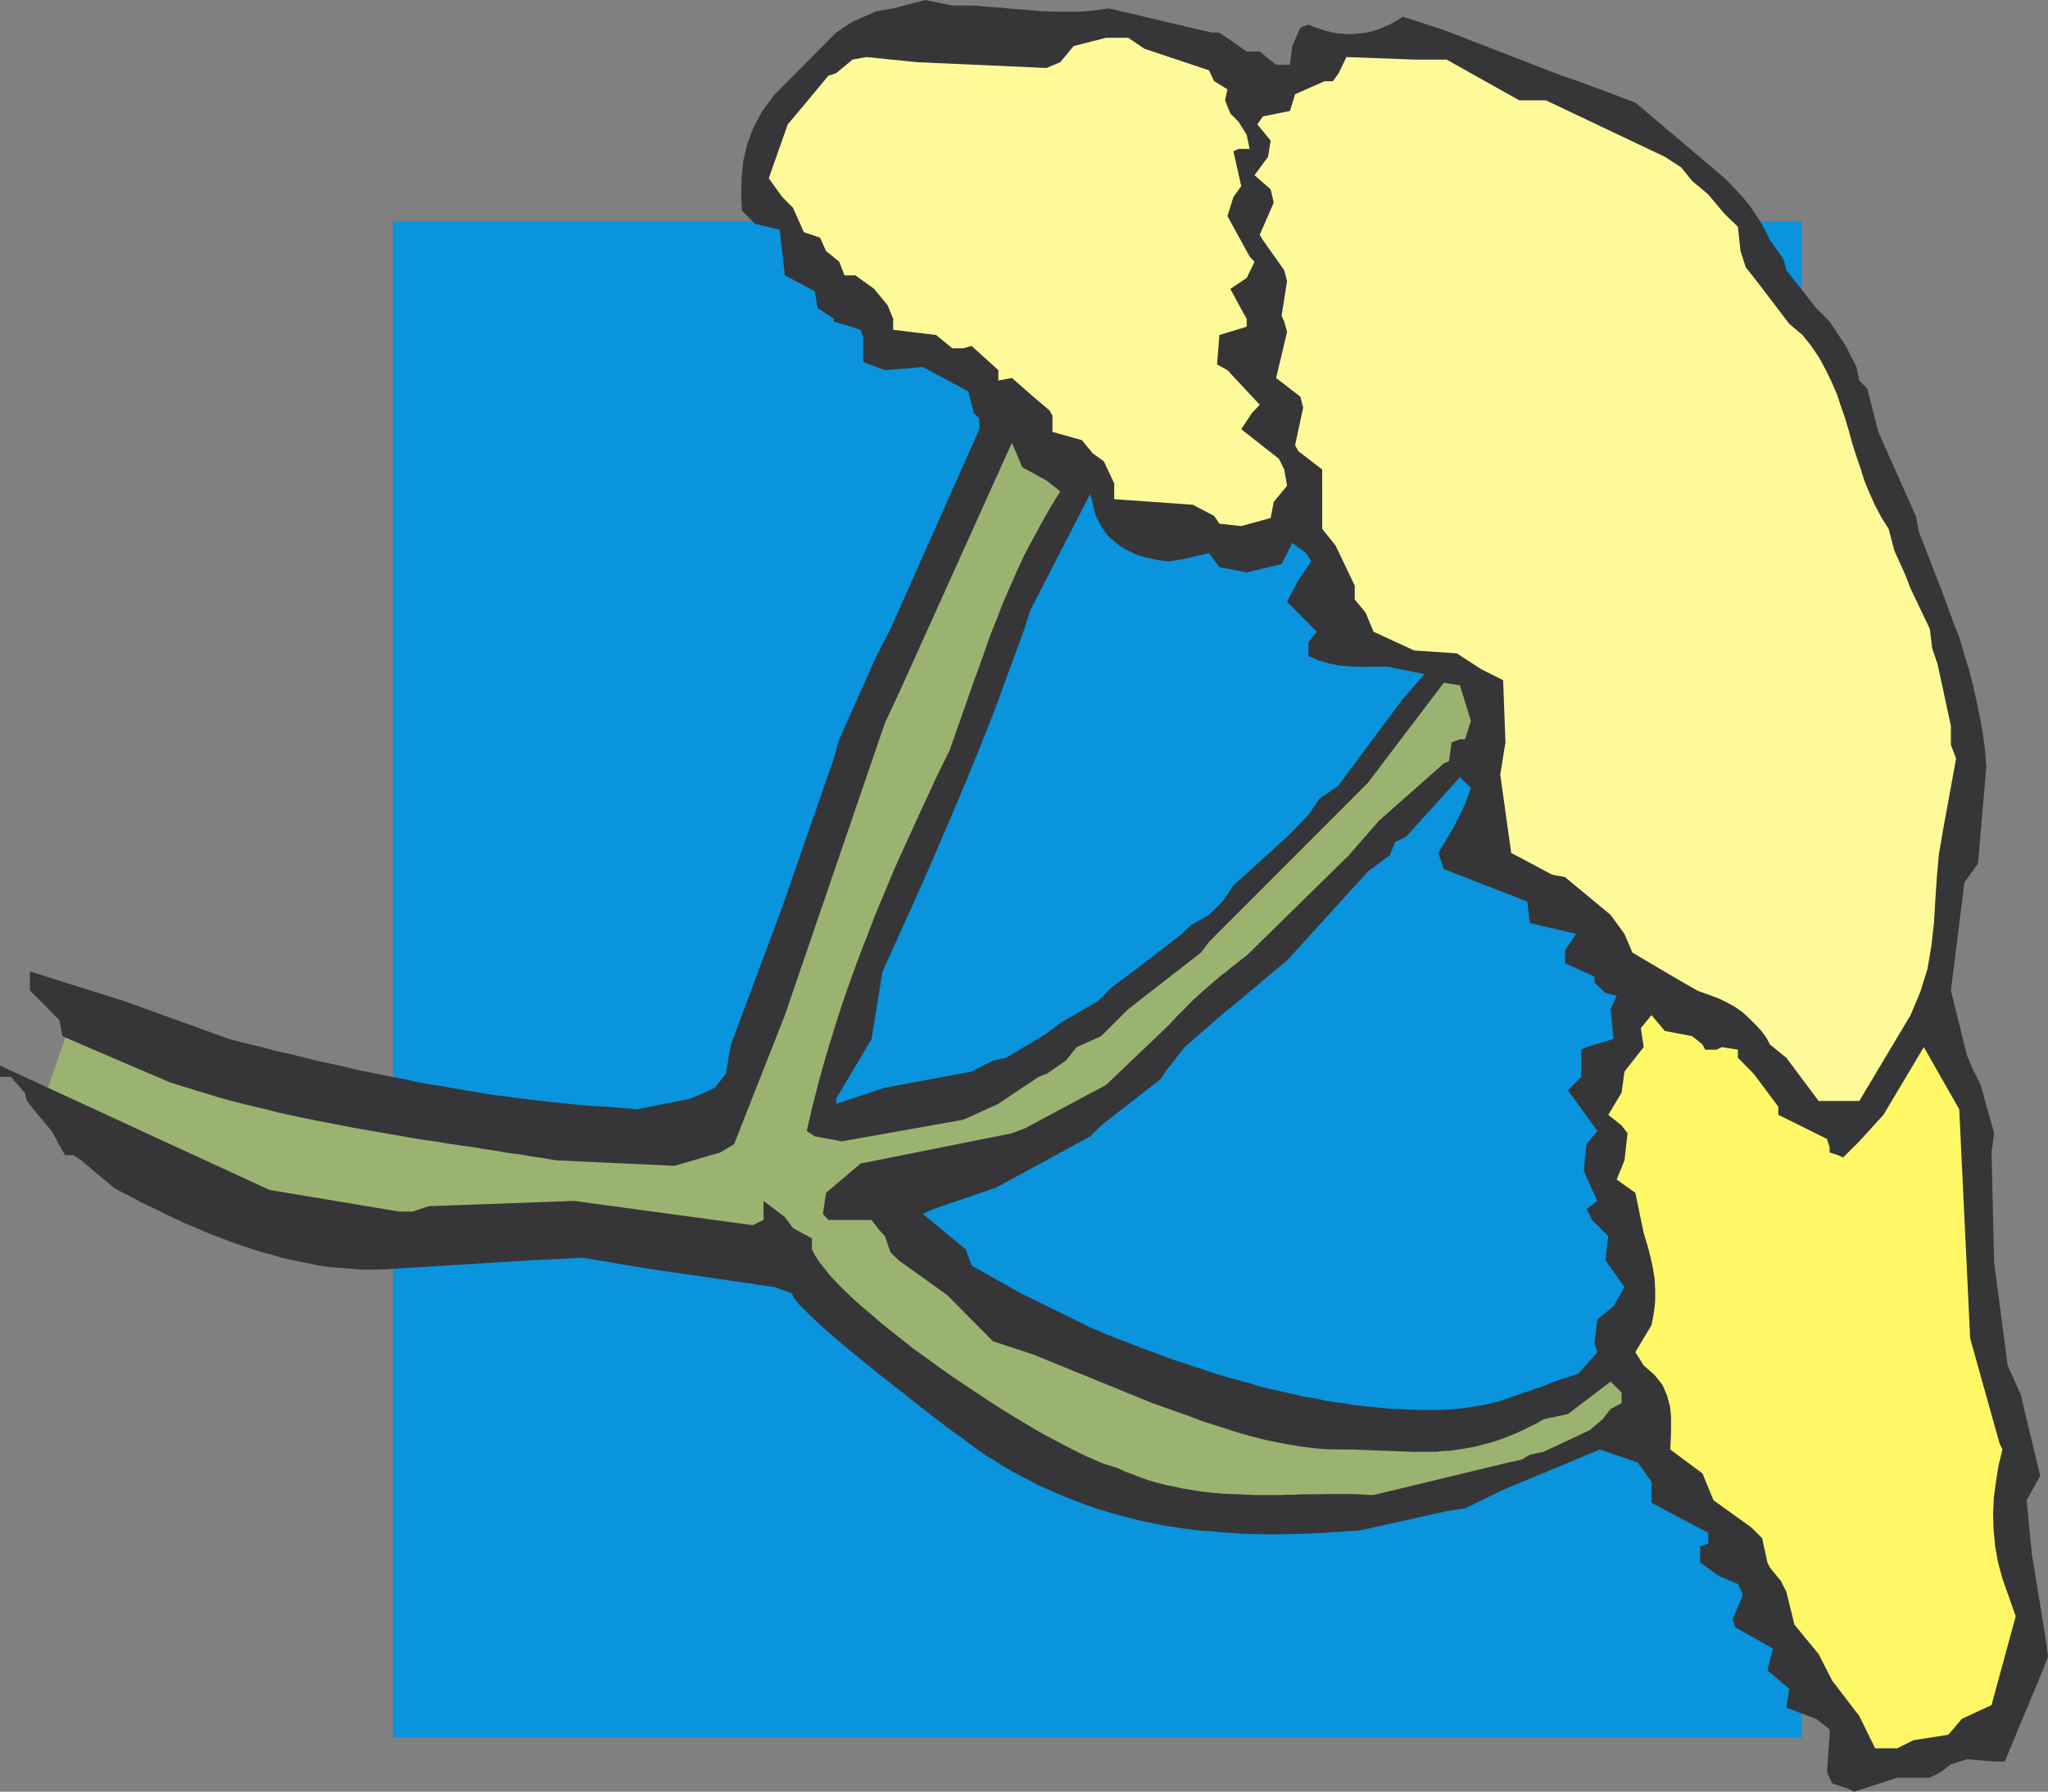
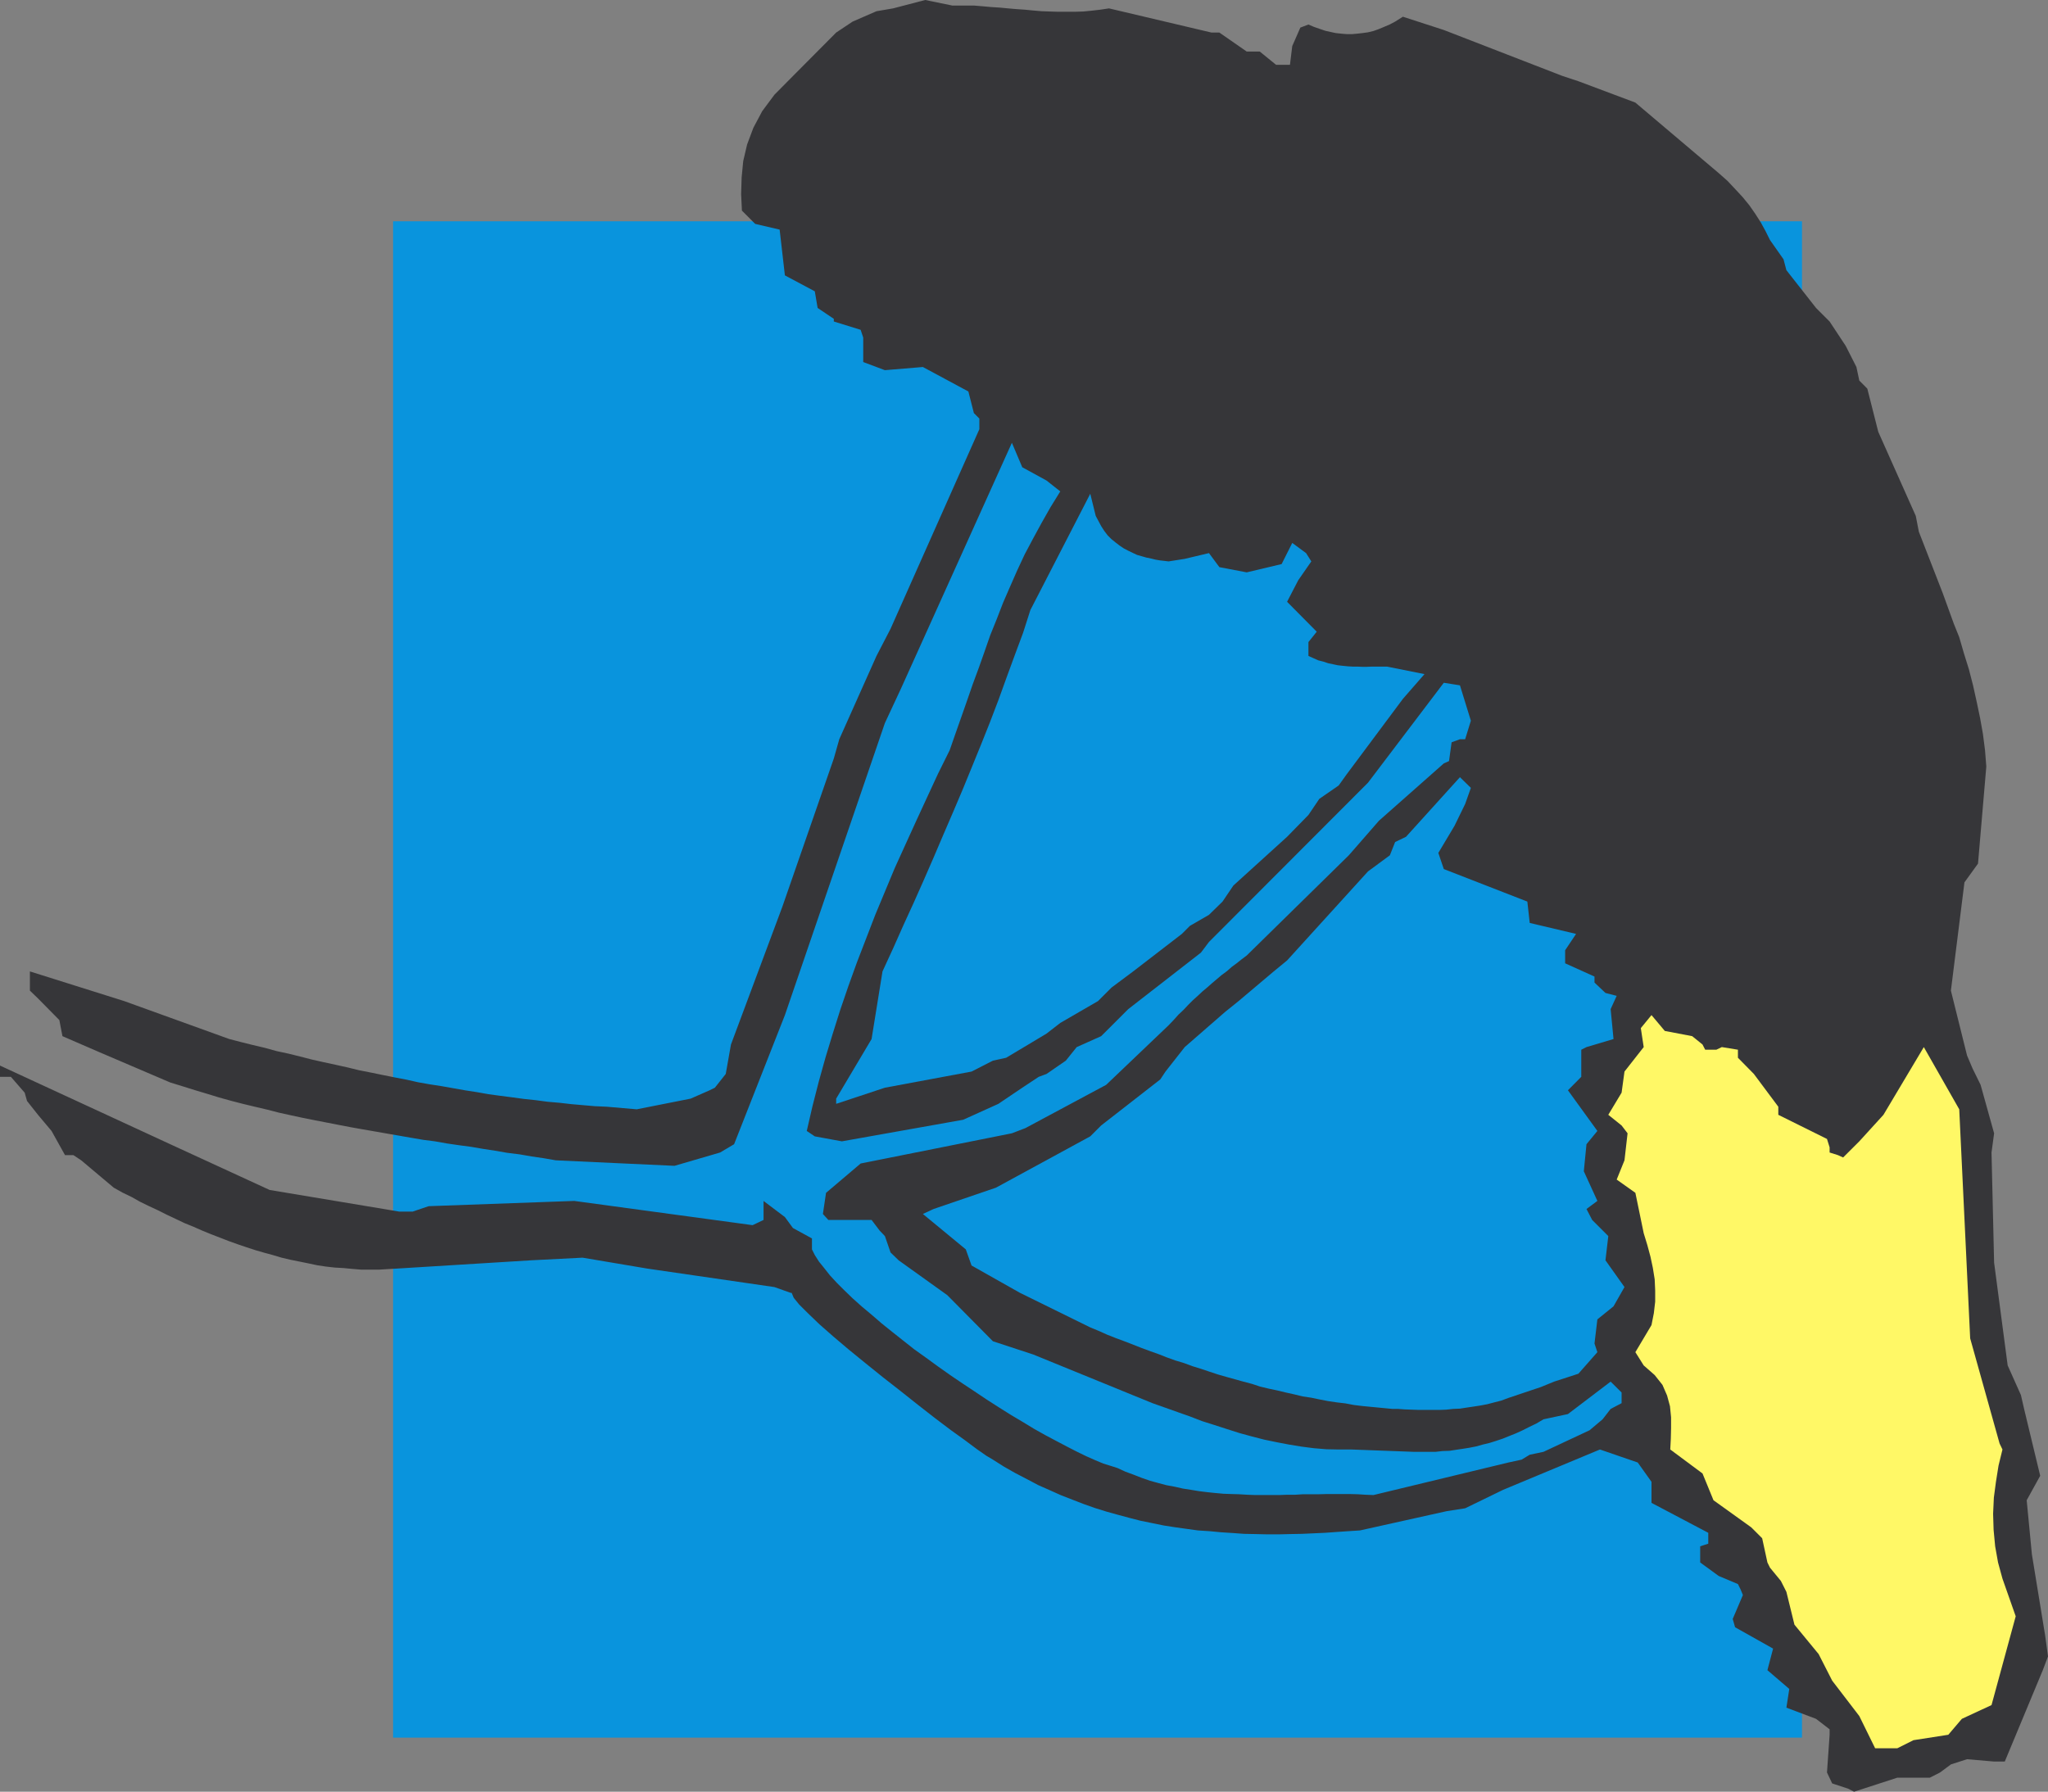
<svg xmlns="http://www.w3.org/2000/svg" width="191.801" height="167.84">
  <rect width="100%" height="100%" fill="#808080" stroke="none" />
  <path fill="#0994dd" d="M168.762 162.77H36.812V20.73h131.95v142.04" />
-   <path fill="#9bb370" d="M95.352 32.965 82.258 64.977l-14.406 40.3-9.606.47-20.531-1.782-30.598-9.633-3.047 8.781 18.356 10.067 13.972 3.07 14.407-1.316 22.308 2.632 8.27 7.875L94.52 135.56l12.652 5.27 14.414 1.288 14.406-2.191 22.723-9.63.441-42.55-19.676-39.004-44.128-15.777" />
  <path fill="#363639" d="M74.14 121.105h-.097l-1.516-.539-11.894-1.73-6.07-1.024-4.829.247-12.605.777-.828.047-.805.05H33.84l-.856-.07-.808-.078-.824-.047-.829-.093-.828-.125-.808-.172-.825-.168-.855-.172-.828-.195-.828-.246-.809-.22-.828-.241-.828-.27-.852-.289-.828-.297-.808-.316-.829-.317-.828-.34-.832-.367-.847-.343-.809-.387-.828-.39-.828-.415-.832-.387-.848-.414-.781-.441-.856-.414-.828-.465-3.047-2.562-.73-.485H6.09l-1.262-2.265-1.27-1.512-1.027-1.297-.219-.777-1.293-1.485H0v-1.054l15.945 7.367 9.309 4.285 12.144 2.027h1.243l1.507-.508 13.633-.492 16.703 2.27 1.024-.489v-1.78l2 1.51.754 1.028 1.78.973v1.027l.267.532.39.613.488.605.54.684.656.71.707.704.754.73.875.782.906.757.93.805.996.8 1.023.81 1.047.828 1.125.804 1.098.801 1.144.809 1.145.777 1.144.758 1.125.754 1.145.734 1.125.707 1.144.68 1.047.637 1.047.586 1.05.558.974.512.949.488.855.414.828.367.758.317.707.219.613.195.75.344.782.289.758.297.777.269.781.215.758.2.777.144.758.172.754.117.758.125.781.097.73.075.778.07.734.027.73.02.778.047.73.027h2.223l.73-.027h.778l.734-.047h1.489l.73-.02h2.172l.75.02.734.047.735.027L141.262 137l1.242-.27.758-.46 1.289-.27 4.316-2.02 1.219-1.027.754-.972 1.027-.54v-1l-1.027-1.019-4 3.04-2.29.491-.656.39-.66.317-.632.32-.637.29-.606.242-.609.246-.66.223-.61.191-.613.145-.605.171-.633.125-.61.098-.66.098-.609.094-.66.023-.656.074h-2l-5.848-.219h-1.2l-1.167-.023-1.172-.098-1.145-.148-1.191-.195-1.152-.22-1.165-.241-1.152-.297-1.144-.313-1.164-.37-1.2-.388-1.148-.363-1.145-.441-1.172-.414-1.164-.414-1.171-.414-11.168-4.56-3.778-1.241-4.27-4.317-4.558-3.265-.758-.735-.53-1.535-.49-.512-.757-1h-4.05l-.509-.558.293-1.98 3.243-2.75 14.164-2.829 1.27-.488 7.558-4.05 5.847-5.579.493-.516.433-.484.469-.441.433-.461.442-.442.46-.414.442-.414.465-.39.441-.391.461-.39.434-.368.492-.363.438-.387.465-.344.46-.367.489-.367 9.558-9.383 2.828-3.242 6.07-5.367.49-.219.241-1.758.782-.289h.488l.535-1.734-1.023-3.313-1.512-.242-7.098 9.36-14.894 14.921-.754 1-6.805 5.29-2.539 2.535-2.29 1.023-1.019 1.27-1.808 1.246-.73.27-1.54 1.019-2.238 1.511-3.293 1.489-11.363 2.023-2.535-.465-.754-.507.535-2.32.586-2.29.633-2.27.68-2.238.71-2.25.758-2.215.8-2.218.856-2.219.856-2.223.902-2.164.926-2.222.996-2.192 1-2.195 1.023-2.219 1.028-2.219 1.097-2.214.536-1.54.558-1.585.54-1.54.53-1.53.567-1.536.535-1.512.535-1.539.61-1.508.585-1.515.657-1.512.664-1.512.703-1.507.777-1.465.809-1.489.828-1.46.922-1.493-1.29-1.02-2.269-1.241-.972-2.293-10.383 23.015-1.512 3.242-9.363 27.356-4.758 12.094-1.313.777-4.27 1.246-11.116-.515-1.121-.196-1.145-.168-1.125-.195-1.168-.145-1.12-.195-1.126-.172-1.117-.191-1.145-.153-1.125-.164-1.125-.199-1.117-.144-1.148-.196-1.117-.195-1.125-.195-1.118-.196-1.125-.195-1.125-.2-1.117-.214-1.125-.219-1.12-.218-1.118-.223-1.125-.242-1.117-.246-1.125-.29-1.145-.269-1.125-.27-1.117-.289-1.148-.32-1.122-.344-1.12-.336-1.173-.367-1.117-.344-6.61-2.828-3.487-1.511-.29-1.508-2-2.028-.757-.73v-1.8l8.824 2.777 9.852 3.558 1.12.29 1.098.273 1.125.265 1.067.297 1.125.242 1.097.27 1.121.289 1.098.246 1.117.242 1.098.242 1.098.27 1.12.219 1.079.222 1.097.22 1.118.214 1.097.246 1.102.195 1.117.172 1.098.196 1.074.19 1.117.173 1.102.195 1.097.149 1.118.144 1.097.149 1.125.12 1.094.145 1.125.098 1.094.125 1.12.098 1.075.093 1.125.051 2.8.242 5.048-1 1.777-.781.492-.242 1.02-1.29.488-2.757 4.809-12.895 4.824-13.898.512-1.805 3.484-7.8 1.316-2.54 8.317-18.699v-1l-.512-.512-.516-2.023-4.261-2.293-3.559.297-2.027-.762v-2.289l-.242-.73-2.512-.778v-.25l-1.516-1.02-.265-1.558-2.801-1.492-.492-4.289-2.29-.535-1.242-1.242-.074-1.54.047-1.558.148-1.54.364-1.558.586-1.562.828-1.559 1.144-1.539 1.516-1.531 4.266-4.293 1.535-1.024 2.242-.976 1.562-.266 3-.785 2.536.52h2.023l.8.066.81.074.804.051.781.074.801.07.758.051.777.075.809.07.75.027.785.024h1.563l.804-.024.801-.078.809-.094.804-.12 9.602 2.265h.734l2.559 1.777h1.222l1.532 1.246h1.297l.214-1.757.758-1.73.758-.29.508.219.562.195.508.172.516.117.465.098.507.055.54.046h.46l.512-.046.488-.055.512-.07.516-.125.484-.172.512-.215.516-.219.511-.27.73-.46 3.829 1.242 11.066 4.289 1.54.512 5.335 2 7.805 6.605.828.734.734.782.68.73.637.781.558.805.512.8.442.81.41.824 1.27 1.808.269 1.02 2.777 3.539 1.27 1.27 1.511 2.288 1 1.973.27 1.27.75.757 1.027 4.047 3.512 7.875.289 1.485 2.246 5.777 1.024 2.828.511 1.27.438 1.511.465 1.489.39 1.511.34 1.536.317 1.511.269 1.508.195 1.52.121 1.53-.777 9.095-1.27 1.757-1.269 10.141 1.512 6.074.515 1.215.754 1.535 1.266 4.54-.242 1.8.242 10.317 1.27 9.628 1.242 2.778.297 1.297 1.507 6.261-1.265 2.293.488 5.07 1.242 7.606.266 1.953-.488 1.29-3.56 8.558h-1l-2.534-.219-1.512.488-1.02.758-.953.485h-3.046l-4.051 1.316-.559-.289-1.488-.488-.488-1.024.246-3.535v-.512l-1.27-.98-2.777-1.047.27-1.754-2.048-1.758.532-2.02-3.559-2-.223-.777.954-2.242-.223-.539-.242-.488-1.801-.758-1.734-1.266v-1.515l.757-.243v-1.02l-5.316-2.804v-1.972l-1.29-1.809-3.538-1.219-9.067 3.778-3.558 1.73-1.73.27-8.118 1.804-1.097.07-1.102.075-1.098.078-1.047.047-1.097.05-1.098.02-1.07.027h-1.074l-1.098-.027-1.074-.02-1.07-.078-1.098-.07-1.047-.101-1.098-.07-1.047-.145-1.074-.149-1.078-.168-1.066-.218-1.098-.223-1.05-.27-1.075-.289-1.066-.296-1.079-.336-1.046-.368-1.07-.414-1.075-.418-1.078-.484-1.047-.461-1.07-.566-1.075-.559-1.07-.605-1.047-.664-.613-.364-.875-.61-1.145-.855-1.32-.949-1.488-1.125-1.559-1.215-1.633-1.297L82.672 129l-1.633-1.316-1.582-1.29-1.441-1.222-1.27-1.117-1.07-1.028-.832-.828-.512-.633-.191-.46" />
  <path fill="#fff866" d="m175.613 163.77-1.484-3.02-2.54-3.316-1.269-2.489-2.265-2.754-.754-3.074-.516-1.023-1.023-1.246-.239-.485-.492-2.27-1.027-1.023-3.531-2.535-1.028-2.508-3.02-2.246.052-1 .023-1v-1.023l-.102-1.028-.27-1-.433-1-.73-.921-1.028-.903-.78-1.242 1.51-2.539.22-1.117.125-1.074v-1.051l-.047-1.047-.172-1.07-.223-1.047-.289-1.074-.344-1.125-.78-3.782-1.75-1.242.73-1.805.289-2.53-.559-.731-1.246-1 1.246-2.075.27-1.976 1.8-2.293-.27-1.777 1-1.22 1.247 1.485 2.563.488.968.782.25.488h1.047l.512-.246 1.508.246v.754l1.492 1.516 2.289 3.07v.758l4.559 2.261.246.786v.484l.78.246.485.219 1.516-1.512 2.262-2.484 3.78-6.344 3.317 5.828 1.024 21.457 2.754 9.848.27.562-.368 1.508-.242 1.52-.196 1.48-.07 1.516.047 1.511.145 1.532.27 1.515.413 1.512 1.242 3.531-2.265 8.317-2.778 1.289-1.27 1.492-3.265.508-1.512.758h-2.074" />
  <path fill="#0994dd" d="m130.414 131.98-2.809-.27-.804-.097-.801-.152-.805-.094-.808-.12-.778-.15-.8-.167-.809-.121-.805-.196-.78-.172-.806-.195-.8-.168-.809-.195-.758-.25-.8-.211-.805-.223-.782-.219-.777-.222-.808-.266-.801-.27-.785-.242-.801-.296-.805-.243-.808-.289-.75-.297-.81-.289-.804-.296-.8-.317-.81-.312-.804-.297-.8-.317-.81-.363-.777-.32-6.585-3.239-4.532-2.558-.539-1.512-4.02-3.316 1-.465 5.848-2 8.828-4.805 1.02-1.02 5.54-4.316.487-.734 1.801-2.293 3.777-3.29 1.27-1.023 3.29-2.777 1.25-1.027 7.577-8.34 2.047-1.508.492-1.242 1.02-.492 5.05-5.582 1.024 1-.535 1.508-1 2.05-1.512 2.535.512 1.512 7.824 3.047.223 2 4.34 1.027-1.024 1.532v1.222l2.75 1.242v.563l1.027.973 1.051.27-.566 1.241.27 2.805-2.532.754-.488.246v2.54l-1.25 1.26 2.758 3.81-1.02 1.242-.25 2.535 1.27 2.777-1.02.758.531 1.023 1.512 1.512-.266 2.27 1.782 2.507-1.028 1.805-1.511 1.223-.27 2.261.27.81-1.778 2.019-2.27.738-1.241.508-3.047 1.023-.66.246-.657.168-.656.172-.637.121-.632.098-.66.097-.633.098-.637.027-.656.07-.633.024h-1.926l-.633-.023-.664-.024-.656-.047h-.508m2.992-68.832-2.02 2.317-5.288 7.097-.73 1.02-1.81 1.25-1.019 1.508-2 2.047-5.027 4.562-1.02 1.508-1.27 1.242-1.78 1.028-.758.757-4.559 3.512-2.02 1.508-1.27 1.27-3.538 2.05-1.29 1-3.777 2.262-1.242.27-2 1.023-8.117 1.512-4.562 1.511v-.488l3.316-5.582 1.023-6.336 1-2.172.954-2.148.972-2.121.953-2.145.922-2.117.906-2.125.903-2.094.902-2.125.848-2.07.855-2.098.828-2.074.809-2.117.758-2.098.777-2.12.781-2.099.68-2.125 5.61-10.894.511 2.074.508.953.297.461.316.414.34.34.39.316.387.297.395.266.414.215.414.2.414.194.442.125.41.118.465.097.414.102.414.07.418.047.386.047 1.512-.238 2.27-.54.976 1.317 2.559.488 3.27-.777.995-1.98 1.293.952.493.778-1.223 1.762-1.047 2.02 2.777 2.804-.777.972v1.297l.484.219.438.195.492.125.434.145.468.098.434.093.465.051.465.047.465.027h.433l.461.02h.442l.464-.02h1.414l3.508.704" />
-   <path fill="#fffa99" d="m132.434 60.93-3.801-1.754-.735-1.778-1.023-1.242V54.86l-1.805-3.777-1.242-1.539v-5.559l-2.242-1.73-.297-.559.758-3.511-.266-1.028-2.27-1.75 1.028-4.316-.27-.973-.242-.539.512-3.242-.27-1.027-2-2.829-.289-.488 1.31-3.02-.29-1.242-1.512-1.316 1.27-1.73.242-1.512-1.242-1.516.512-.754 2.539-.507.48-1.567 2.758-1.219h.781l.54-.754.73-1.511 6.558.242h2.828l6.797 3.809h2.492l11.141 5.289 1.535 1 1.028 1.265 1.507 1.266 1.512 1.805 1.266 1.222.242 2.266.492 1.531 1.027 1.297 3.047 4 1.242 1.047.852 1.07.734 1.098.606 1.125.539 1.117.488 1.121.387 1.172.394 1.121.336 1.148.317 1.168.367 1.145.395 1.148.363 1.168.46 1.125.512 1.145.614 1.172.703 1.117.539 2.047 1.023 2.27.489 1.269 1.804 3.777.22 1.809.51 1.512 1.243 5.777v1.777l.488 1.27-1.242 6.8-.371 2.172-.191 2.145-.145 2.168-.125 2.121-.242 2.145-.363 2.144-.664 2.149-.922 2.195-4.801 8.043h-3.809l-3.02-4.047-1.538-1.242-.317-.61-.441-.609-.559-.61-.605-.605-.637-.586-.73-.515-.758-.414-.754-.368-1.996-.73-1.781-1.024-4.297-2.535-.75-1.754-1.297-1.785-4.262-3.531-1.246-.246-2.828-1.512-.973-.512-1.027-7.336.488-3.027-.219-5.82-2.05-1.028-2.29-1.488-4-.27M114.2 49.059l-.49-.73-2-1.048-7.362-.52v-1.48l-.973-2.074-1.027-.73-1.024-1.243-2.758-.78V38.94l-.27-.488-1.53-1.297-2-1.75-1.266.242v-.972l-2.512-2.27-.781.219h-1.023l-1.512-1.242-4.024-.488v-1.028l-.515-1.265-1.262-1.536-1.758-1.27H79.09l-.488-1.265-1.243-1.023-.562-1.246-1.512-.512-1.023-2.29-.996-1-1.27-1.757 1.777-5.047 1.27-1.511 2.531-3.047.735-.243 1.535-1.27 1.289-.241 4.758.484 12.117.54 1.289-.54 1.25-1.512 3.047-.777h2.07l1.508 1.027 6.05 2.02.489 1.023 1.242.758-.223 1.028.493 1.238.777.781.758 1.219.27 1.316H116l-.488.223.734 3.262-.734 1.027-.559 1.781 2.074 3.778.461.511-.73 1.508-1.535 1.027 1.242 2.293.293.508v.735l-2.559.78-.219 2.755.973.539 3.027 3.238-.738.781-.996 1.512 3.535 2.777.489 1 .27 1.516-1.25 1.512-.29 1.511-2.754.758-2.047-.222" />
</svg>